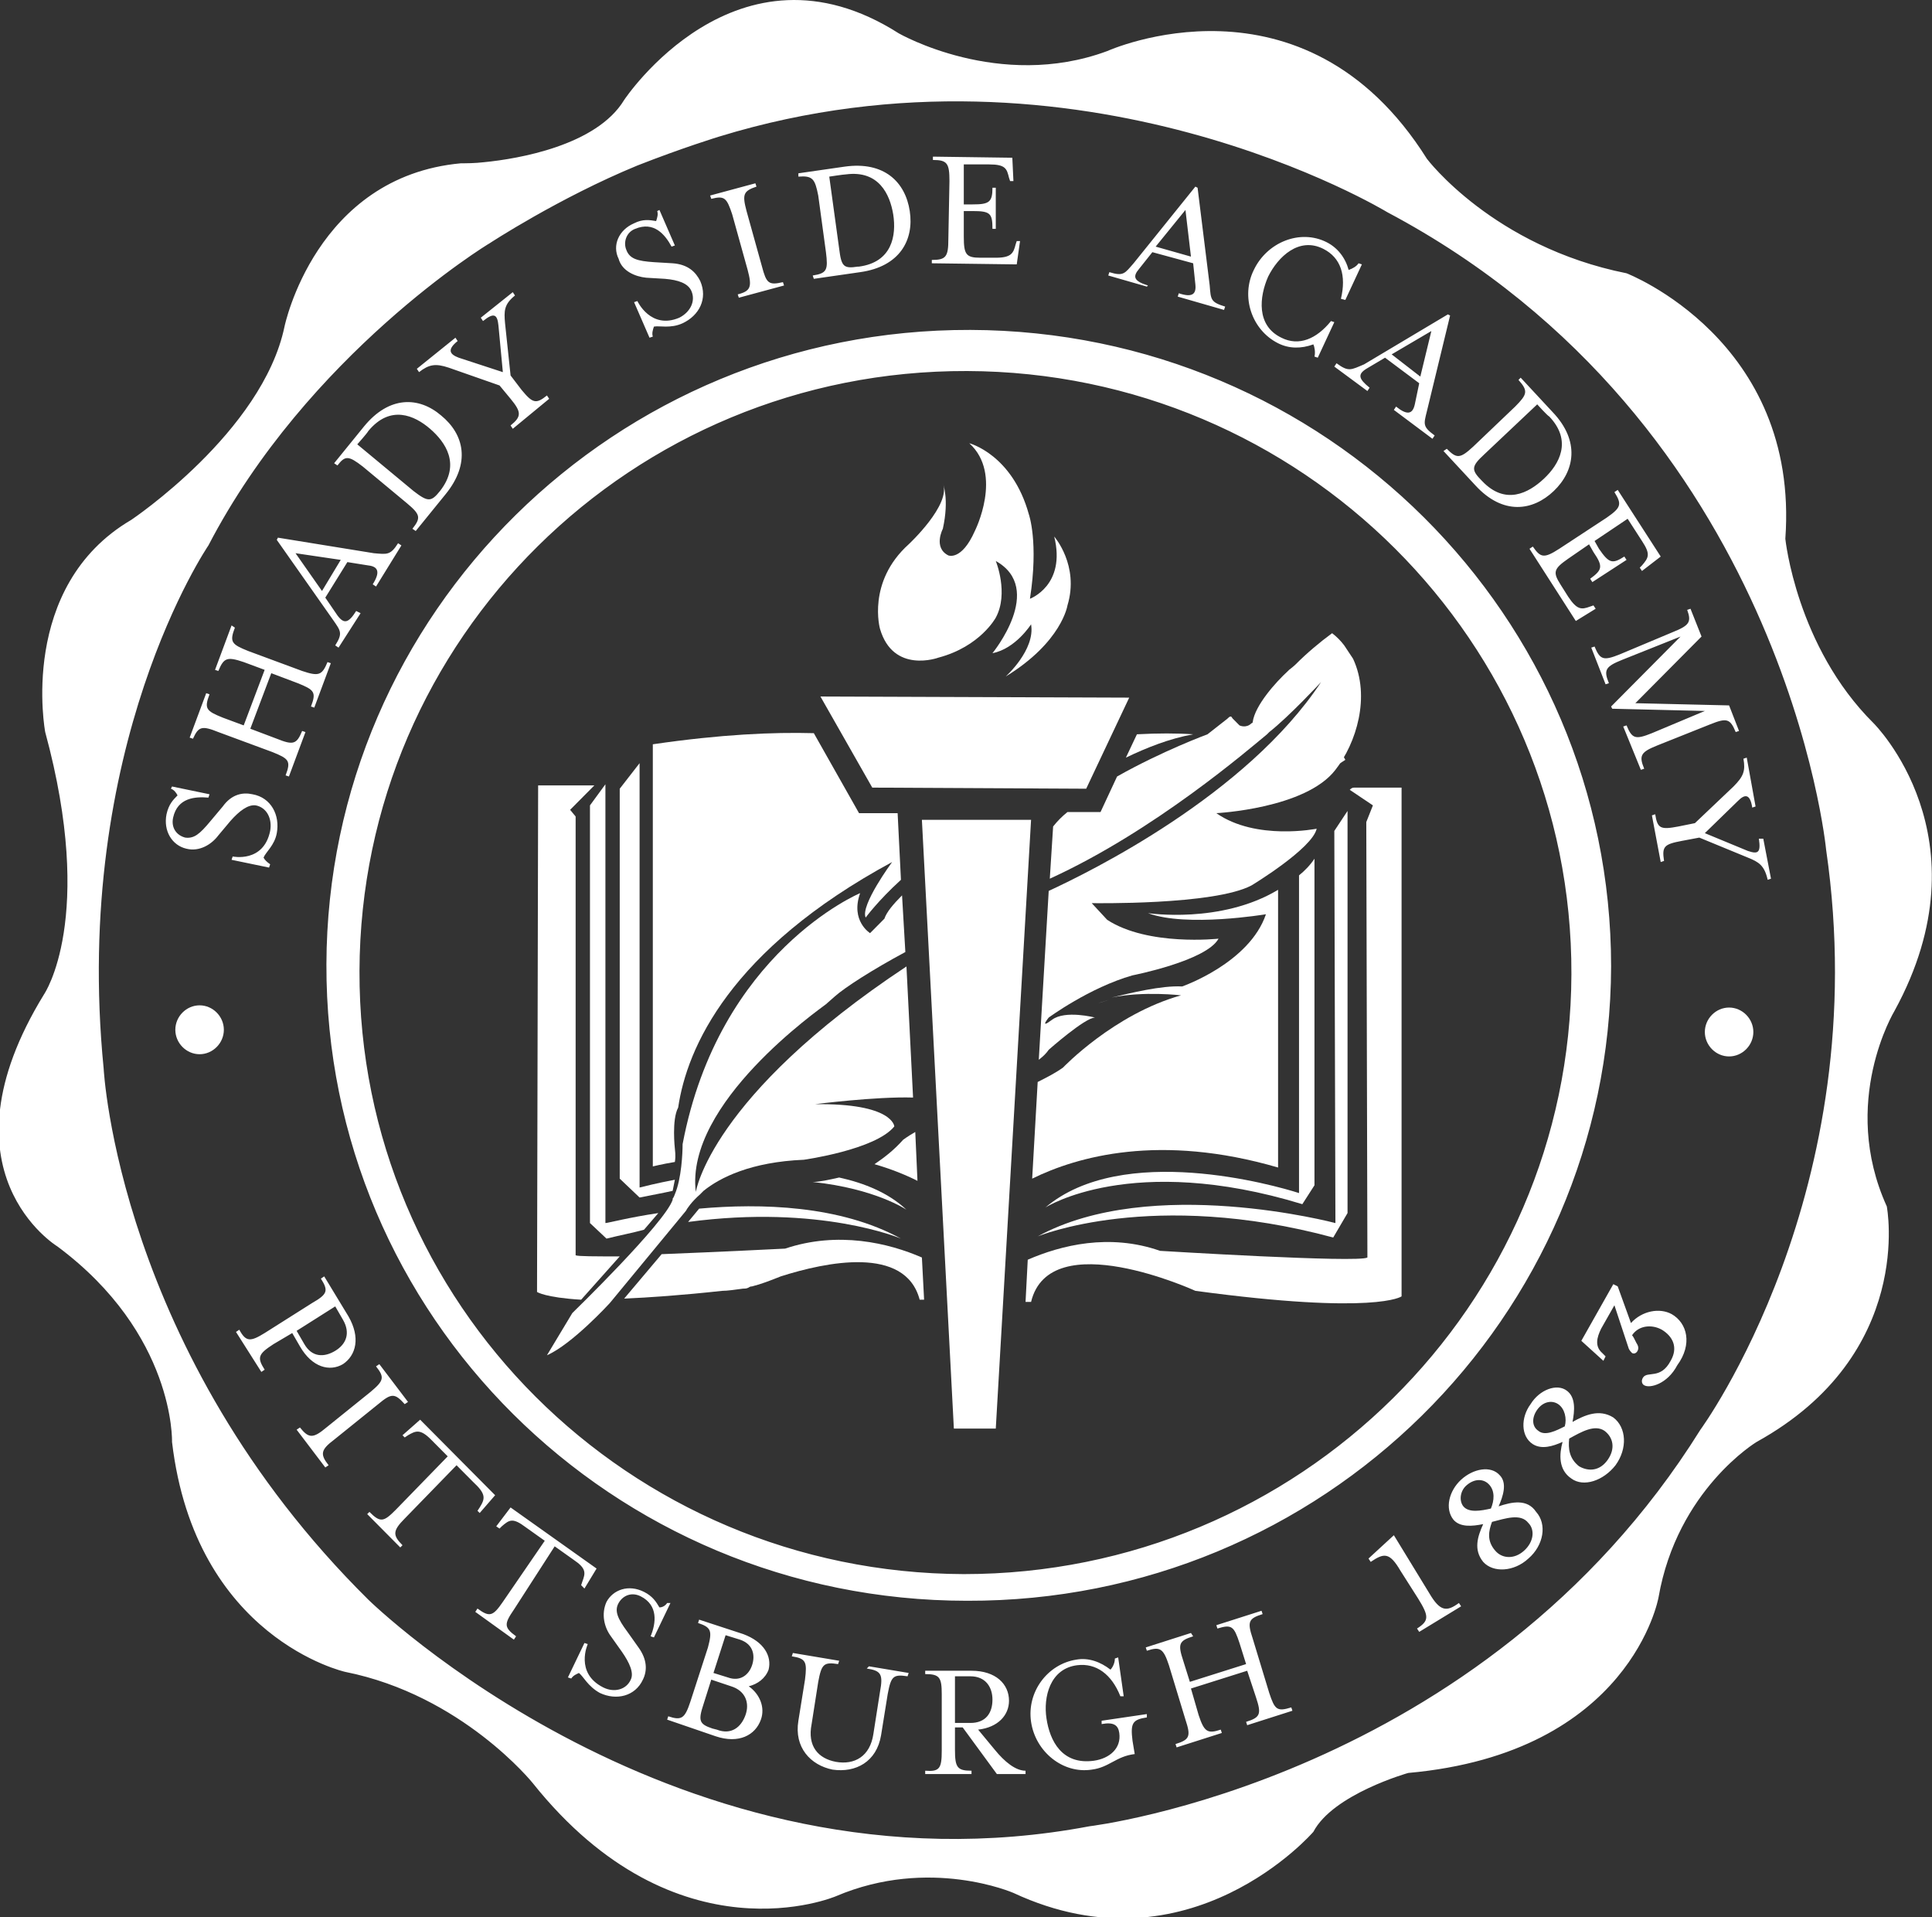
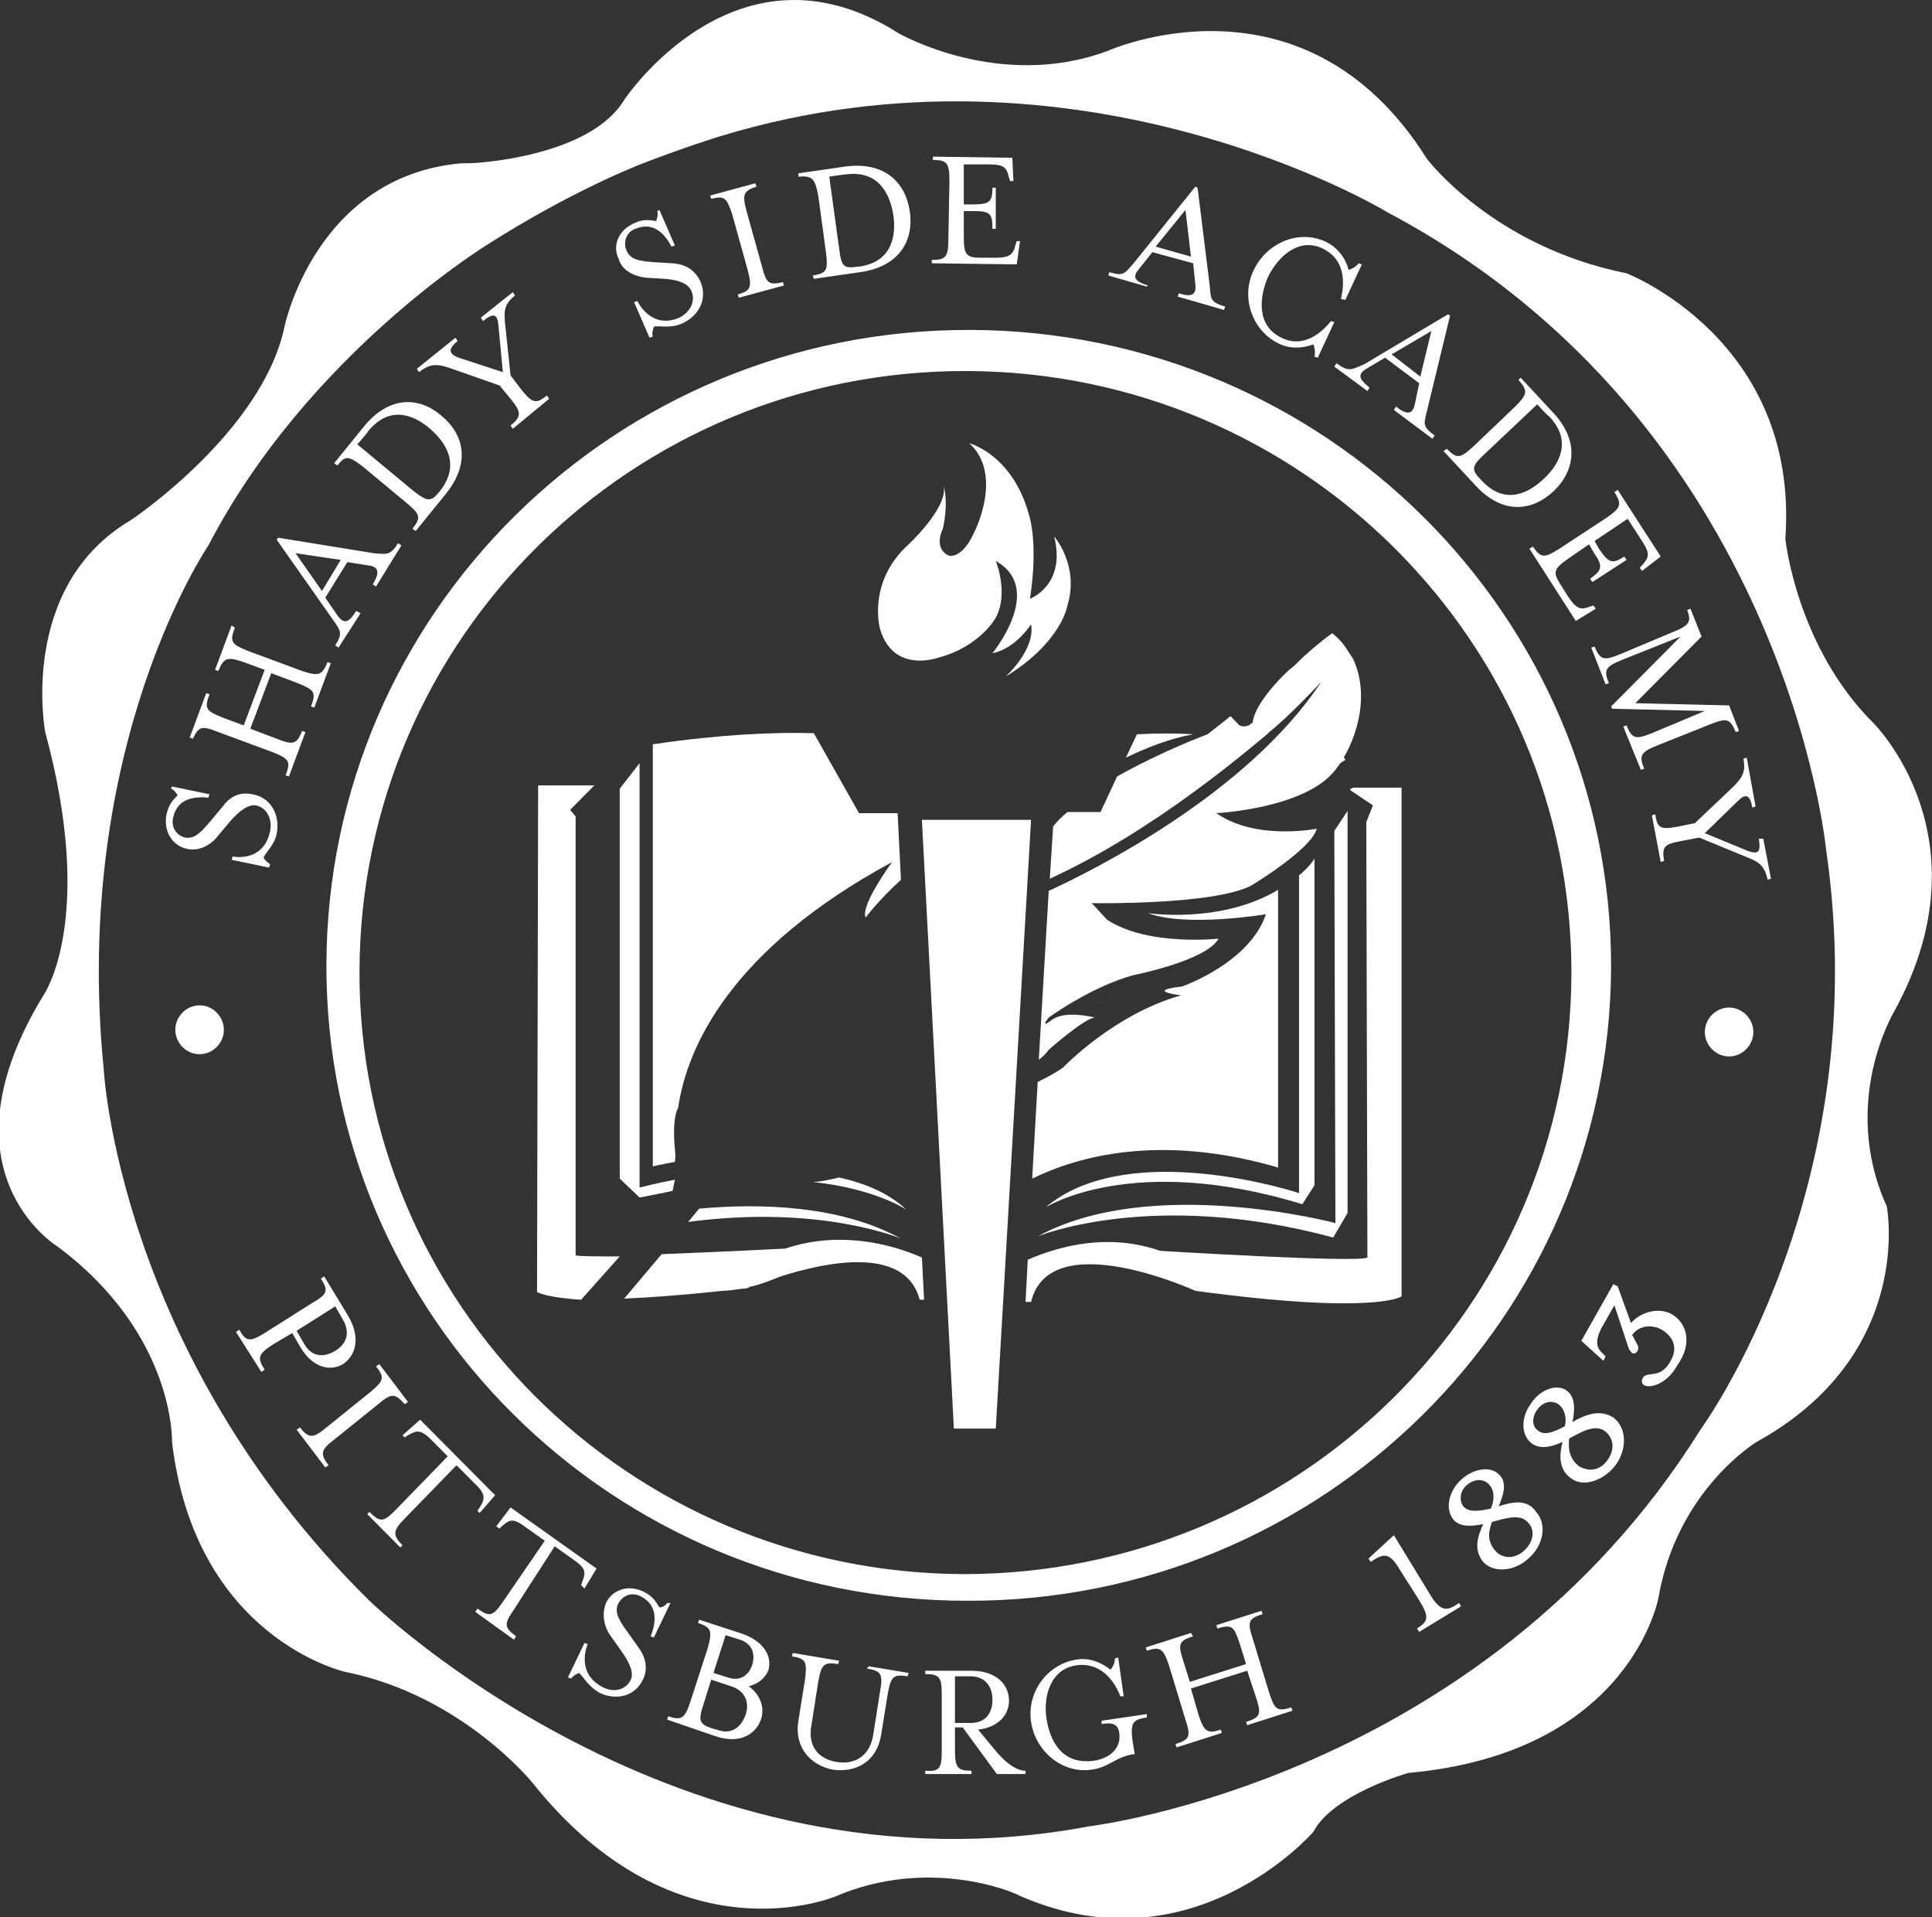
<svg xmlns="http://www.w3.org/2000/svg" width="128" height="127" viewBox="0 0 128 127" fill="none">
  <rect x="0" y="0" width="128" height="127" fill="#333333" stroke="none" />
  <g clip-path="url(#clip0_328_2)">
    <path d="M124.128 47.901C119.014 42.824 118.283 35.687 118.283 35.687C119.233 22.516 107.763 18.101 107.763 18.101C98.922 16.335 94.539 10.522 94.539 10.522C86.356 -2.502 73.352 3.385 73.352 3.385C66.192 6.034 59.543 2.207 59.543 2.207C48.804 -4.636 41.352 6.622 41.352 6.622C39.525 9.639 34.338 10.522 32.073 10.743C31.489 10.816 30.758 10.816 30.758 10.816H30.539C20.895 11.699 18.849 21.633 18.849 21.633C17.388 28.623 8.694 34.436 8.694 34.436C1.169 38.85 2.995 48.49 2.995 48.49C6.356 60.851 2.922 65.855 2.922 65.855C-4.311 77.627 3.799 82.557 3.799 82.557C11.616 88.37 11.397 95.507 11.397 95.507C12.931 108.531 22.868 110.739 22.868 110.739C30.612 112.284 35.288 118.097 35.288 118.097C44.858 130.09 55.379 125.602 55.379 125.602C61.589 122.953 67.142 125.381 67.142 125.381C78.831 130.826 87.014 121.334 87.014 121.334C88.329 118.833 93.297 117.435 93.297 117.435C108.055 116.11 109.881 105.809 109.881 105.809C111.123 98.671 116.384 95.507 116.384 95.507C126.904 89.695 125.005 79.908 125.005 79.908C121.863 72.992 125.516 66.958 125.516 66.958C131.799 55.48 124.128 47.901 124.128 47.901ZM112.658 94.698C98.192 117.876 72.183 120.966 72.183 120.966C44.931 126.117 24.402 105.956 24.402 105.956C7.817 89.547 6.868 70.784 6.868 70.784C4.749 49.373 13.808 36.128 13.808 36.128C20.384 23.472 32.292 16.188 32.438 16.114C32.438 16.114 37.041 13.097 42.228 10.963C45.224 9.786 47.635 9.05 47.635 9.05C71.598 1.692 91.909 14.054 91.909 14.054C118.283 28.034 120.986 56.289 120.986 56.289C124.274 78.878 112.658 94.698 112.658 94.698ZM110.831 41.867L107.324 43.339C106.228 43.78 106.009 43.707 105.644 42.824L105.425 42.897L106.374 45.326L106.594 45.252C106.228 44.369 106.374 44.148 107.47 43.707L111.342 42.162L106.74 46.797L106.813 46.944L112.95 47.092L109.443 48.563C108.347 49.005 108.128 48.931 107.763 48.048L107.543 48.122L108.712 50.991L108.932 50.918C108.566 50.035 108.712 49.814 109.808 49.373L113.315 47.974C114.411 47.533 114.63 47.607 114.995 48.49L115.215 48.416L114.557 46.724L108.347 46.577L112.731 42.162L112 40.322L111.781 40.396C112.073 41.205 111.927 41.426 110.831 41.867ZM36.749 102.424L37.991 103.307C38.868 103.896 38.794 104.19 38.575 104.779L38.502 104.999L38.721 105.22L39.525 103.896L33.827 99.849L32.877 101.1L33.096 101.247L33.242 101.1C33.753 100.658 33.973 100.511 34.849 101.173L36.091 102.056L33.315 106.103C32.657 107.06 32.438 107.133 31.635 106.545L31.489 106.765L34.046 108.605L34.192 108.384C33.388 107.795 33.388 107.575 34.046 106.618L36.749 102.424ZM44.201 106.177C44.055 106.397 43.836 106.471 43.69 106.471C43.47 106.103 43.251 105.735 42.667 105.441C41.644 104.926 40.621 105.294 40.183 106.103C39.817 106.913 40.036 107.795 40.475 108.384L41.206 109.414C41.717 110.15 42.009 110.812 41.79 111.254C41.498 111.916 40.694 112.137 39.964 111.769C38.064 110.812 38.941 108.899 38.941 108.899L38.721 108.826L37.626 111.107L37.845 111.18C37.991 110.959 38.21 110.886 38.356 110.812C38.648 111.033 38.941 111.695 39.744 112.137C40.84 112.652 42.082 112.357 42.594 111.254C42.886 110.665 42.886 109.929 42.301 109.12L41.571 108.09C40.913 107.207 40.694 106.692 40.986 106.177C41.279 105.662 41.863 105.441 42.447 105.735C43.616 106.324 43.47 107.501 43.105 108.384L43.324 108.458L44.42 106.177H44.201ZM49.242 108.237L46.32 107.28L46.247 107.501C47.123 107.795 47.196 108.016 46.904 109.12L45.735 112.725C45.37 113.829 45.151 113.976 44.274 113.682L44.201 113.903L47.416 115.006C48.95 115.521 50.046 114.933 50.411 113.903C50.703 113.093 50.338 112.21 49.607 111.695C50.192 111.548 50.703 111.18 50.922 110.592C51.142 109.709 50.63 108.752 49.242 108.237ZM49.388 113.608C49.096 114.418 48.438 114.933 47.489 114.565L47.196 114.491C46.32 114.197 46.247 113.976 46.612 112.873L47.123 111.254L48.438 111.695C49.388 111.99 49.68 112.799 49.388 113.608ZM49.827 110.297C49.607 110.959 49.023 111.401 48.219 111.107L47.269 110.812L48.073 108.311L49.023 108.605C49.9 108.899 50.046 109.635 49.827 110.297ZM57.425 110.518C58.374 110.665 58.521 110.886 58.301 112.063L57.863 114.859C57.644 116.331 56.621 116.919 55.379 116.699C54.21 116.478 53.48 115.669 53.772 114.197L54.21 111.401C54.429 110.224 54.575 110.076 55.525 110.224L55.598 110.003L52.53 109.488L52.457 109.709C53.406 109.856 53.48 110.076 53.333 111.254L52.895 113.976C52.603 115.742 53.699 116.919 55.16 117.214C56.694 117.435 58.082 116.699 58.374 114.933L58.813 112.21C59.032 111.033 59.178 110.886 60.128 111.033L60.201 110.812L57.571 110.371L57.425 110.518ZM15.415 56.731L15.342 56.951L17.826 57.466L17.899 57.246C17.68 57.099 17.534 56.951 17.461 56.804C17.607 56.436 18.192 55.995 18.338 55.185C18.557 54.008 17.973 52.831 16.731 52.61C16.073 52.463 15.342 52.61 14.758 53.419L13.954 54.376C13.224 55.259 12.858 55.553 12.274 55.48C11.69 55.333 11.324 54.818 11.47 54.155C11.763 52.831 12.931 52.757 13.808 52.831L13.881 52.61L11.397 52.095L11.324 52.242C11.543 52.316 11.69 52.536 11.763 52.684C11.47 52.978 11.178 53.272 11.032 53.934C10.813 55.038 11.397 55.995 12.347 56.215C13.224 56.436 14.027 55.921 14.466 55.333L15.269 54.376C15.854 53.714 16.438 53.272 16.95 53.346C17.68 53.493 18.046 54.229 17.899 55.038C17.461 57.172 15.415 56.731 15.415 56.731ZM22.721 90.357C23.598 89.768 23.89 88.591 23.087 87.193L21.48 84.544L21.26 84.691C21.772 85.501 21.699 85.721 20.676 86.31L17.534 88.297C16.584 88.885 16.292 88.885 15.854 88.076L15.635 88.223L17.315 90.872L17.534 90.725C17.023 89.915 17.096 89.695 18.119 89.032L19.361 88.297L19.872 89.18C20.676 90.578 21.845 90.872 22.721 90.357ZM22.21 86.531L22.721 87.414C23.233 88.297 22.941 89.032 22.21 89.474C21.48 89.915 20.676 89.915 20.164 89.032L19.653 88.15L22.21 86.531ZM31.781 99.849L31.635 100.07L31.781 100.217L32.804 99.039L27.836 94.036L26.667 95.066L26.813 95.213L27.032 95.066C27.543 94.772 27.836 94.625 28.566 95.36L29.662 96.464L26.228 99.996C25.425 100.805 25.206 100.879 24.475 100.143L24.329 100.29L26.52 102.498L26.667 102.351C26.009 101.688 26.009 101.394 26.813 100.585L30.247 97.053L31.343 98.156C32.219 98.966 32.146 99.26 31.781 99.849ZM13.224 66.59C12.347 66.59 11.616 67.326 11.616 68.209C11.616 69.092 12.347 69.828 13.224 69.828C14.101 69.828 14.831 69.092 14.831 68.209C14.831 67.326 14.101 66.59 13.224 66.59ZM26.813 93.006L27.032 92.859L25.132 90.357L24.913 90.504C25.498 91.24 25.425 91.461 24.548 92.196L21.626 94.551C20.749 95.287 20.457 95.287 19.872 94.551L19.653 94.698L21.552 97.2L21.772 97.053C21.187 96.317 21.26 96.023 22.137 95.36L25.059 93.006C25.936 92.27 26.155 92.27 26.813 93.006ZM65.9 115.889L64.804 114.565C66.119 114.418 66.849 113.608 66.849 112.652C66.849 111.548 65.973 110.665 64.365 110.665H61.297V110.886C62.247 110.886 62.393 111.107 62.393 112.21V115.963C62.393 117.14 62.247 117.361 61.297 117.287V117.508H64.365V117.287C63.416 117.287 63.269 117.067 63.269 115.889V114.418H63.781L66.046 117.508H67.945V117.287C67.288 117.287 66.557 116.699 65.9 115.889ZM63.269 114.123V111.033H64.292C65.315 111.033 65.753 111.769 65.753 112.578C65.753 113.461 65.315 114.123 64.292 114.123H63.269ZM75.982 113.756V113.535L72.986 113.976V114.197C73.79 114.05 74.082 114.271 74.155 114.786C74.301 115.816 73.498 116.478 72.475 116.625C70.356 116.919 69.552 115.301 69.333 113.829C69.114 112.431 69.552 110.518 71.379 110.297C72.621 110.15 73.644 110.886 74.228 112.357H74.448L74.082 109.782L73.863 109.856C73.863 110.15 73.717 110.444 73.571 110.592C72.913 110.076 72.11 109.782 71.306 109.929C69.406 110.224 68.018 112.063 68.311 114.05C68.603 116.036 70.429 117.508 72.329 117.214C73.498 117.067 73.936 116.331 75.178 116.184L75.032 115.301C74.886 114.123 75.032 113.903 75.982 113.756ZM104.183 94.183C104.329 93.447 104.402 92.564 103.817 92.123C103.16 91.608 101.991 92.049 101.406 93.006C100.749 93.889 100.749 95.14 101.553 95.655C102.137 96.023 102.868 95.802 103.525 95.507C103.306 96.317 103.233 97.347 104.11 97.936C104.913 98.524 106.228 98.083 107.032 97.053C107.836 95.949 107.763 94.551 106.886 93.889C105.936 93.3 104.986 93.742 104.183 94.183ZM103.671 94.477C103.087 94.772 102.356 95.14 101.918 94.772C101.479 94.477 101.479 93.889 101.845 93.374C102.21 92.859 102.795 92.712 103.233 93.006C103.671 93.3 103.817 93.962 103.671 94.477ZM106.521 96.685C106.009 97.421 105.279 97.494 104.621 97.126C103.963 96.611 103.89 95.949 103.963 95.287C104.767 94.845 105.644 94.33 106.301 94.772C106.886 95.213 107.032 95.949 106.521 96.685ZM114.557 66.737C113.68 66.737 112.95 67.473 112.95 68.356C112.95 69.239 113.68 69.975 114.557 69.975C115.434 69.975 116.164 69.239 116.164 68.356C116.164 67.473 115.434 66.737 114.557 66.737ZM116.53 55.553C116.676 56.51 116.457 56.583 115.799 56.363L112.95 55.185L115.142 53.052C115.58 52.61 115.945 52.536 116.091 53.493L116.311 53.419L115.726 50.182L115.507 50.255C115.653 51.065 115.507 51.433 114.849 52.095L112.292 54.523L111.196 54.744C110.027 54.965 109.808 54.891 109.662 53.934L109.443 54.008L110.027 57.099L110.247 57.025C110.1 56.068 110.247 55.921 111.416 55.7L112.584 55.48L115.799 56.804C116.53 57.099 116.895 57.319 117.114 58.276L117.333 58.202L116.822 55.553H116.53ZM110.758 87.046C109.954 86.604 108.785 86.825 108.055 87.634L107.178 85.206L106.886 85.059L104.767 88.812L106.228 90.136L106.374 89.842L106.155 89.621C105.644 89.18 105.79 88.591 106.082 88.002L106.959 86.457L107.909 89.327C107.982 89.474 108.055 89.547 108.128 89.621C108.274 89.695 108.42 89.621 108.493 89.474C108.566 89.327 108.566 89.18 108.42 88.959C108.274 88.665 108.201 88.517 108.128 88.444C108.566 87.782 109.443 87.708 110.1 88.076C110.831 88.517 111.196 89.253 110.685 90.136C110.027 91.387 109.151 90.798 108.858 91.24C108.712 91.461 108.785 91.681 108.932 91.755C109.297 91.976 110.466 91.681 111.123 90.43C112.146 89.032 111.781 87.634 110.758 87.046ZM84.091 112.137L82.995 108.531C82.63 107.428 82.703 107.207 83.653 106.913L83.58 106.692L80.585 107.648L80.657 107.869C81.607 107.575 81.753 107.722 82.119 108.826L82.557 110.224L78.831 111.401L78.393 110.003C78.027 108.899 78.1 108.678 79.05 108.384L78.904 108.163L75.909 109.12L75.982 109.341C76.859 109.046 77.078 109.194 77.443 110.297L78.539 113.903C78.904 115.006 78.831 115.227 77.881 115.521L77.954 115.742L80.95 114.786L80.877 114.565C80 114.859 79.781 114.712 79.415 113.608L78.904 111.842L82.63 110.665L83.215 112.431C83.58 113.535 83.507 113.756 82.557 114.05L82.63 114.271L85.626 113.314L85.552 113.093C84.603 113.388 84.457 113.24 84.091 112.137ZM99.288 99.775C99.58 99.113 99.872 98.23 99.361 97.715C98.776 97.053 97.607 97.273 96.804 98.009C96 98.745 95.708 99.922 96.292 100.658C96.731 101.173 97.534 101.1 98.265 100.952C97.9 101.762 97.607 102.645 98.265 103.454C98.922 104.19 100.311 104.116 101.26 103.233C102.283 102.351 102.502 100.952 101.772 100.143C101.187 99.26 100.164 99.481 99.288 99.775ZM96.95 99.775C96.657 99.407 96.731 98.745 97.169 98.377C97.68 97.936 98.265 97.936 98.63 98.304C99.069 98.745 98.995 99.407 98.776 99.922C98.119 100.07 97.315 100.217 96.95 99.775ZM100.968 102.718C100.311 103.307 99.507 103.233 99.069 102.718C98.484 102.056 98.63 101.394 98.849 100.805C99.726 100.585 100.749 100.217 101.26 100.879C101.699 101.32 101.626 102.13 100.968 102.718ZM94.685 105.514L92.347 101.688L90.667 103.233L90.813 103.454C91.689 102.866 92.055 102.792 92.785 104.043L93.954 105.882C94.685 107.06 94.685 107.354 93.881 107.869L94.027 108.09L96.804 106.397L96.657 106.177C95.854 106.765 95.415 106.765 94.685 105.514ZM42.813 18.395L44.055 18.469C44.931 18.542 45.589 18.763 45.808 19.278C46.1 19.94 45.735 20.676 45.005 21.044C43.105 21.853 42.228 19.94 42.228 19.94L42.009 20.014L43.032 22.369L43.251 22.295C43.178 22.074 43.251 21.853 43.324 21.633C43.69 21.559 44.42 21.78 45.224 21.412C46.32 20.897 46.904 19.793 46.393 18.616C46.1 18.027 45.589 17.512 44.566 17.439L43.324 17.365C42.228 17.291 41.717 17.144 41.498 16.556C41.279 16.041 41.498 15.378 42.082 15.158C43.324 14.643 44.055 15.525 44.493 16.335L44.712 16.261L43.69 13.907L43.543 13.98C43.616 14.201 43.543 14.422 43.47 14.643C43.032 14.569 42.594 14.495 42.009 14.79C40.986 15.231 40.548 16.261 40.986 17.144C41.206 17.954 42.082 18.322 42.813 18.395ZM95.635 29.874L97.753 32.155C99.58 34.141 101.553 33.847 102.941 32.523C104.329 31.198 104.694 29.212 102.868 27.298L100.749 25.017L100.603 25.165C101.26 25.9 101.187 26.121 100.384 26.93L97.607 29.579C96.731 30.389 96.511 30.389 95.854 29.727L95.635 29.874ZM98.338 30.094L101.845 26.783C101.845 26.783 102.502 27.519 102.648 27.593C104.183 29.212 103.306 30.757 102.283 31.713C101.26 32.67 99.726 33.479 98.192 31.86C97.461 31.125 97.461 30.904 98.338 30.094ZM64.292 21.853C40.767 21.78 21.699 40.617 21.626 63.868C21.552 87.119 40.548 106.03 64.073 106.03C87.598 106.103 106.667 87.266 106.74 64.015C106.74 40.837 87.817 21.927 64.292 21.853ZM63.854 104.264C41.644 104.19 23.744 86.31 23.817 64.309C23.89 42.309 41.863 24.502 64.073 24.576C86.21 24.649 104.183 42.529 104.11 64.53C104.037 86.457 86.064 104.264 63.854 104.264ZM101.553 36.202L101.333 36.349L104.402 41.132L105.717 40.322L105.571 40.101L105.352 40.175C104.767 40.396 104.475 40.396 103.89 39.513L103.379 38.703C102.868 37.894 102.941 37.673 103.89 37.011L105.279 36.054L105.571 36.569C106.228 37.526 106.155 37.747 105.352 38.336L105.498 38.556L107.763 37.085L107.616 36.864C106.813 37.379 106.594 37.305 105.936 36.349L105.644 35.834L107.836 34.362L108.785 35.834C109.37 36.717 109.224 36.937 108.785 37.453L108.639 37.6L108.785 37.82L110.027 36.864L107.178 32.449L106.959 32.596C107.47 33.406 107.397 33.626 106.447 34.288L103.306 36.349C102.283 37.011 102.064 36.937 101.553 36.202ZM88.548 24.061L88.402 24.282L90.594 25.9L90.74 25.68C90.009 25.091 89.936 24.797 90.521 24.429L91.763 23.693L94.027 25.385L93.735 26.783C93.589 27.445 93.224 27.519 92.493 26.93L92.347 27.151L94.904 29.064L95.05 28.844C94.247 28.255 94.32 28.108 94.539 27.225L96.073 20.897L95.927 20.823L90.374 24.134C89.498 24.502 89.352 24.649 88.548 24.061ZM94.831 21.927L94.1 24.944L92.201 23.472L94.831 21.927ZM14.466 48.49L18.046 49.814C19.142 50.255 19.288 50.403 18.922 51.359L19.142 51.433L20.237 48.49L20.018 48.416C19.653 49.299 19.434 49.373 18.338 48.931L16.584 48.269L17.973 44.59L19.726 45.252C20.822 45.694 20.968 45.841 20.603 46.797L20.822 46.871L21.918 43.928L21.699 43.854C21.333 44.737 21.114 44.81 20.018 44.443L16.438 43.118C15.342 42.677 15.196 42.529 15.562 41.573L15.342 41.426L14.247 44.369L14.466 44.443C14.831 43.56 15.05 43.486 16.146 43.854L17.534 44.369L16.146 48.048L14.758 47.533C13.662 47.092 13.516 46.944 13.881 45.988L13.662 45.914L12.566 48.858L12.785 48.931C13.151 48.122 13.37 48.048 14.466 48.49ZM84.676 22.736C85.406 23.104 86.21 23.104 87.014 22.81C87.087 22.957 87.16 23.325 87.087 23.619L87.306 23.693L88.402 21.338L88.183 21.265C87.233 22.442 86.064 22.957 84.895 22.369C83.215 21.559 83.434 19.646 84.018 18.322C84.676 16.997 86.064 15.673 87.671 16.482C88.84 17.071 89.206 18.248 88.84 19.793L89.132 19.867L90.228 17.512L90.009 17.439C89.863 17.659 89.571 17.806 89.352 17.88C89.132 17.071 88.621 16.409 87.89 16.041C86.137 15.158 83.945 16.041 83.069 17.88C82.192 19.646 82.922 21.853 84.676 22.736ZM24.037 30.904L26.959 33.332C27.836 34.068 27.909 34.288 27.324 35.024L27.543 35.172L29.516 32.743C31.196 30.683 30.758 28.77 29.224 27.519C27.763 26.268 25.79 26.195 24.11 28.255L22.137 30.683L22.356 30.83C22.868 30.168 23.087 30.168 24.037 30.904ZM24.402 28.549C25.863 26.783 27.47 27.519 28.493 28.402C29.516 29.285 30.539 30.757 29.151 32.523C28.566 33.258 28.347 33.258 27.397 32.523L23.671 29.432C23.671 29.432 24.329 28.696 24.402 28.549ZM76.055 18.91C75.105 18.616 75.032 18.322 75.47 17.806L76.347 16.703L79.05 17.439L79.196 18.837C79.269 19.499 78.977 19.72 78.1 19.425L78.027 19.646L81.096 20.529L81.169 20.308C80.219 20.014 80.219 19.867 80.146 18.91L79.343 12.435L79.196 12.361L75.105 17.439C74.521 18.101 74.448 18.322 73.498 18.027L73.425 18.248L75.982 18.984L76.055 18.91ZM78.539 13.907L78.904 16.997L76.566 16.335L78.539 13.907ZM22.21 42.75L22.429 42.897L23.89 40.617L23.598 40.469C23.087 41.279 22.794 41.352 22.356 40.764L21.552 39.586L23.014 37.232L24.402 37.453C25.059 37.526 25.206 37.894 24.694 38.703L24.913 38.85L26.594 36.128L26.374 35.981C25.863 36.79 25.644 36.717 24.767 36.643L18.411 35.613L18.338 35.76L22.064 41.058C22.575 41.794 22.721 41.941 22.21 42.75ZM19.58 36.643L22.575 37.085L21.333 39.145L19.58 36.643ZM29.735 24.355L33.096 25.532L33.827 26.415C34.557 27.298 34.557 27.593 33.827 28.181L33.973 28.402L36.384 26.415L36.237 26.195C35.507 26.783 35.288 26.71 34.557 25.827L33.827 24.87L33.461 21.412C33.388 20.602 33.388 20.161 34.119 19.572L33.973 19.352L31.854 21.044L32 21.265C32.731 20.676 32.95 20.823 33.023 21.559L33.315 24.649L30.393 23.693C29.808 23.472 29.589 23.178 30.32 22.589L30.174 22.369L27.616 24.429L27.763 24.649C28.42 24.134 28.858 24.061 29.735 24.355ZM67.58 15.967H67.361L67.288 16.188C67.142 16.776 66.995 17.071 65.973 17.071H64.95C64 17.071 63.854 16.85 63.854 15.673V13.98H64.438C65.607 13.98 65.753 14.127 65.753 15.158H65.973V12.435H65.753C65.753 13.392 65.534 13.539 64.438 13.539H63.854V10.89H65.534C66.63 10.89 66.703 11.184 66.849 11.773L66.922 11.994H67.142L67.069 10.448L61.808 10.375V10.596C62.758 10.596 62.904 10.816 62.904 11.994L62.831 15.82C62.831 16.997 62.685 17.218 61.735 17.218V17.439L67.361 17.512L67.58 15.967ZM54.21 12.95L54.721 16.703C54.868 17.88 54.794 18.101 53.845 18.248L53.918 18.469L56.986 18.027C59.616 17.659 60.566 15.893 60.274 13.98C59.982 12.067 58.594 10.669 55.964 11.037L52.895 11.479V11.699C53.845 11.626 53.991 11.847 54.21 12.95ZM56.036 11.552C58.228 11.258 58.959 12.877 59.178 14.201C59.397 15.599 59.105 17.365 56.913 17.659H56.84C55.89 17.806 55.744 17.659 55.598 16.482L54.941 11.699C54.941 11.699 55.89 11.552 56.036 11.552ZM48.511 14.201L49.534 17.88C49.827 18.984 49.753 19.278 48.877 19.499L48.95 19.72L51.945 18.91L51.872 18.689C50.922 18.91 50.776 18.763 50.484 17.659L49.461 13.98C49.169 12.877 49.242 12.656 50.119 12.361L50.046 12.141L47.05 12.95L47.123 13.171C48 12.95 48.146 13.097 48.511 14.201Z" fill="white" />
    <path d="M88.767 49.667C88.621 49.74 88.548 49.814 88.402 49.888V50.771C88.694 50.623 88.913 50.476 89.132 50.329L88.767 49.667Z" fill="white" />
    <path d="M87.087 51.139V50.476C86.722 50.623 86.356 50.771 86.064 50.844V51.286C86.429 51.212 86.794 51.212 87.087 51.139Z" fill="white" />
    <path d="M51.726 84.544C54.721 83.588 59.982 82.484 60.931 86.089H61.224L61.078 83.293C58.886 82.337 55.525 81.527 52.018 82.704C52.018 82.704 47.635 82.925 43.836 83.072L41.352 86.016C43.032 85.942 45.151 85.795 47.854 85.501C48.219 85.501 48.657 85.427 49.242 85.353C49.388 85.353 49.461 85.353 49.607 85.28C49.607 85.28 49.68 85.206 49.827 85.206C50.411 85.059 50.995 84.838 51.726 84.544Z" fill="white" />
-     <path d="M70.429 70.711C69.918 71.079 69.333 71.373 68.749 71.667L68.384 78.069C71.379 76.597 76.858 75.052 84.676 77.333V58.938C80.877 61.219 76.055 60.483 76.055 60.483C78.612 61.44 83.872 60.557 83.872 60.557C82.776 63.794 78.32 65.34 78.32 65.34C76.931 65.266 74.886 65.781 73.644 66.075C75.763 65.634 78.247 65.928 78.247 65.928C73.79 67.179 70.429 70.711 70.429 70.711Z" fill="white" />
+     <path d="M70.429 70.711C69.918 71.079 69.333 71.373 68.749 71.667L68.384 78.069C71.379 76.597 76.858 75.052 84.676 77.333V58.938C80.877 61.219 76.055 60.483 76.055 60.483C78.612 61.44 83.872 60.557 83.872 60.557C82.776 63.794 78.32 65.34 78.32 65.34C75.763 65.634 78.247 65.928 78.247 65.928C73.79 67.179 70.429 70.711 70.429 70.711Z" fill="white" />
    <path d="M73.498 66.222C73.059 66.37 72.767 66.443 72.767 66.443C72.986 66.37 73.278 66.296 73.498 66.222Z" fill="white" />
    <path d="M72.913 53.787H70.722C70.356 54.082 70.064 54.376 69.772 54.744L69.552 58.202C76.493 55.038 82.776 49.593 83.945 48.637C84.018 48.563 84.018 48.563 84.091 48.49C85.406 47.459 87.525 45.178 87.525 45.178C82.557 52.684 72.183 57.761 69.48 59.012L68.822 70.196C69.114 69.975 69.333 69.754 69.48 69.534C69.48 69.534 71.89 67.4 72.548 67.4C72.548 67.4 70.575 66.885 69.699 67.547C68.822 68.209 69.48 67.4 69.48 67.4C69.48 67.4 72.183 65.413 75.032 64.604C75.032 64.604 79.927 63.647 80.731 62.175C80.731 62.175 76.055 62.691 73.352 60.925L72.329 59.821C72.329 59.821 80.438 59.968 82.922 58.644C82.922 58.644 86.941 56.215 87.233 54.891C87.233 54.891 83.215 55.7 80.585 53.861C80.585 53.861 86.502 53.567 88.475 50.991C89.863 49.225 90.813 46.135 89.644 43.633L89.059 42.75C88.84 42.456 88.548 42.162 88.256 41.941C87.452 42.529 86.575 43.265 85.845 44.001C85.845 44.001 85.699 44.148 85.406 44.369L85.333 44.443C84.53 45.178 83.142 46.724 82.995 47.827C82.995 47.901 82.922 47.901 82.922 47.901C82.557 48.269 82.119 48.048 82.119 48.048L81.68 47.607C81.607 47.533 81.607 47.459 81.534 47.459C81.461 47.459 81.388 47.533 81.315 47.607L80 48.637C80 48.637 77.005 49.74 74.009 51.433L72.913 53.787Z" fill="white" />
    <path d="M79.05 48.637C77.954 48.563 76.712 48.563 75.324 48.637L74.594 50.182C75.982 49.52 77.443 48.931 79.05 48.637Z" fill="white" />
    <path d="M61.078 54.302L63.196 94.625H65.973L68.311 54.302H61.078Z" fill="white" />
    <path d="M55.598 77.995C54.941 78.142 54.283 78.29 53.845 78.29C58.009 78.731 60.055 80.129 60.055 80.129C58.886 79.025 57.279 78.363 55.598 77.995Z" fill="white" />
    <path d="M46.32 80.056L45.589 80.939C54.356 79.761 59.69 82.042 59.69 82.042C55.671 79.835 50.411 79.688 46.32 80.056Z" fill="white" />
-     <path d="M60.639 74.978C60.128 75.273 59.836 75.494 59.836 75.494C59.251 76.156 58.594 76.671 57.936 77.112C58.959 77.407 59.909 77.775 60.785 78.216L60.639 74.978Z" fill="white" />
    <path d="M62.173 43.56C64.95 42.824 65.973 40.911 65.973 40.911C66.849 39.292 65.973 37.158 65.973 37.158C69.26 38.998 65.753 43.265 65.753 43.265C67.288 42.971 68.311 41.352 68.311 41.352C68.603 43.045 66.63 44.81 66.63 44.81C70.356 42.529 70.722 40.101 70.722 40.101C71.525 37.453 69.845 35.539 69.845 35.539C70.648 38.777 68.237 39.66 68.237 39.66C68.822 35.907 68.164 34.068 68.164 34.068C67.069 30.094 64.219 29.359 64.219 29.359C66.484 31.419 64.585 35.172 64.585 35.172C63.708 37.158 62.831 36.79 62.831 36.79C61.808 36.275 62.466 35.024 62.466 35.024C62.904 33.038 62.466 32.008 62.466 32.008C63.05 33.406 60.201 36.054 60.201 36.054C57.425 38.556 58.301 41.647 58.301 41.647C59.178 44.663 62.173 43.56 62.173 43.56Z" fill="white" />
-     <path d="M71.963 52.242L74.813 46.209L54.356 46.135L57.79 52.169L71.963 52.242Z" fill="white" />
    <path d="M44.712 76.082C44.712 76.082 44.493 74.169 44.931 73.36C45.516 69.386 48.365 62.911 59.105 57.099C59.105 57.099 56.986 59.968 57.352 60.778C57.352 60.778 58.155 59.674 59.69 58.276L59.47 53.861H56.913L53.918 48.563C51.215 48.49 47.781 48.637 43.251 49.299V77.26C43.251 77.26 43.836 77.112 44.712 76.965C44.785 76.524 44.712 76.156 44.712 76.082Z" fill="white" />
    <path d="M69.26 79.982C69.26 79.982 74.959 76.303 86.283 79.761L87.087 78.51V56.878C86.794 57.319 86.429 57.687 86.064 57.981V79.025C84.457 78.51 74.374 75.641 69.26 79.982Z" fill="white" />
    <path d="M44.566 78.878L44.712 78.142C43.543 78.363 42.667 78.584 42.374 78.658V50.55L41.059 52.242V78.069L42.374 79.32C43.105 79.173 43.909 79.025 44.566 78.878Z" fill="white" />
    <path d="M88.329 81.969L89.278 80.35V53.714L88.402 55.038L88.475 81.012C88.475 81.012 76.274 77.775 68.749 81.895C68.749 81.895 76.347 78.731 88.329 81.969Z" fill="white" />
-     <path d="M39.087 53.346V81.012L40.183 82.042C41.059 81.822 41.863 81.674 42.667 81.454L43.616 80.35C41.644 80.644 40.256 81.012 40.11 81.012V51.948L39.087 53.346Z" fill="white" />
-     <path d="M40.402 86.31L40.767 85.868L45.443 80.203C45.516 80.056 45.808 79.614 46.393 79.099L46.466 79.025L46.612 78.878C47.708 77.995 49.753 76.965 53.26 76.818C53.26 76.818 58.009 76.156 59.251 74.611C59.251 74.611 59.178 73.066 53.991 73.139C53.991 73.139 58.009 72.624 60.493 72.698L60.055 64.015C47.05 72.624 46.1 78.952 46.1 78.952C45.37 73.066 54.356 66.811 54.721 66.517L55.306 66.002C55.964 65.413 57.79 64.236 59.982 63.059L59.763 59.306C59.178 59.895 58.74 60.41 58.594 60.851L57.644 61.808C57.644 61.808 56.329 60.998 56.986 59.159C56.986 59.159 47.635 63.059 45.224 75.788C45.224 76.377 45.151 78.069 44.712 79.099C44.639 79.32 44.566 79.393 44.566 79.393C44.566 79.393 44.566 79.393 44.566 79.467C44.055 81.012 37.918 86.972 37.918 86.972L36.237 89.768C37.918 89.032 40.402 86.31 40.402 86.31Z" fill="white" />
    <path d="M41.059 83.22C39.452 83.22 38.283 83.22 38.137 83.146V54.082L37.772 53.64L39.379 52.021H35.653L35.58 85.574C35.58 85.574 36.091 85.942 38.502 86.089L41.059 83.22Z" fill="white" />
    <path d="M89.425 52.316L90.959 53.346L90.52 54.45L90.594 83.293C90.009 83.661 76.858 82.852 76.858 82.852C73.498 81.674 70.283 82.484 68.091 83.44L67.945 86.236H68.311C69.552 81.086 79.196 85.501 79.196 85.501C91.178 87.119 92.858 85.868 92.858 85.868V52.169H89.717C89.571 52.169 89.498 52.242 89.425 52.316Z" fill="white" />
  </g>
  <defs>
    <clipPath id="clip0_328_2">
      <rect width="128" height="127" fill="white" />
    </clipPath>
  </defs>
</svg>